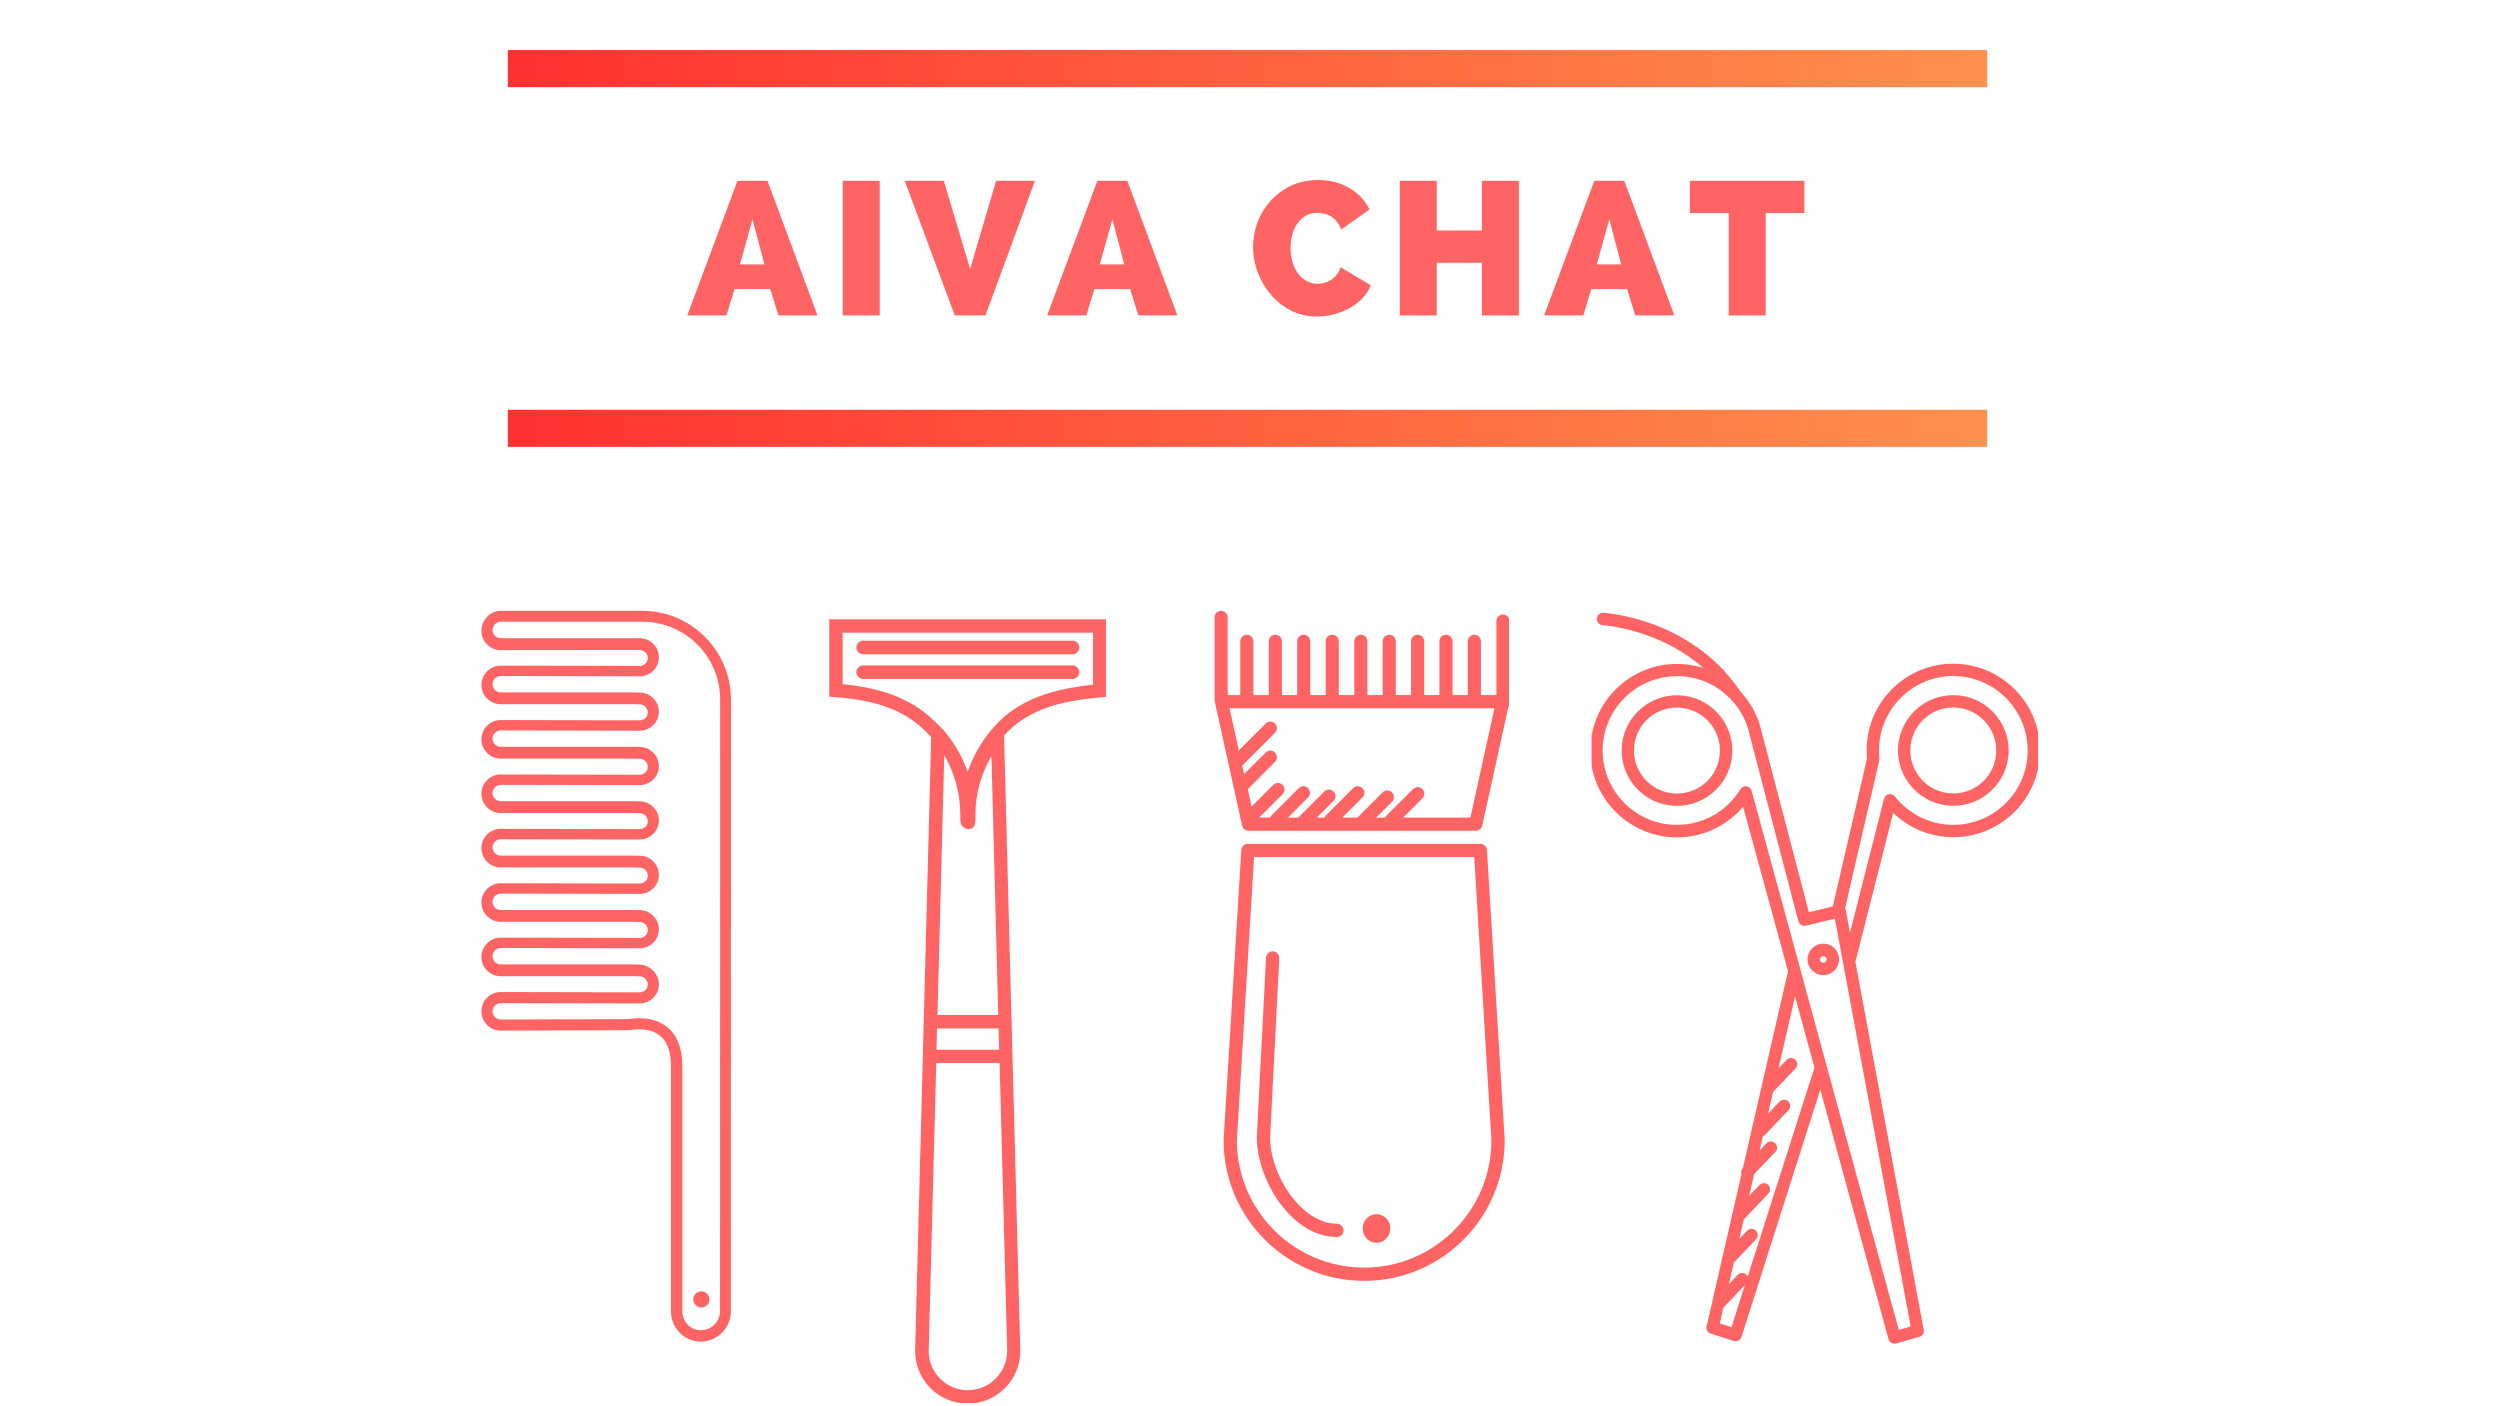
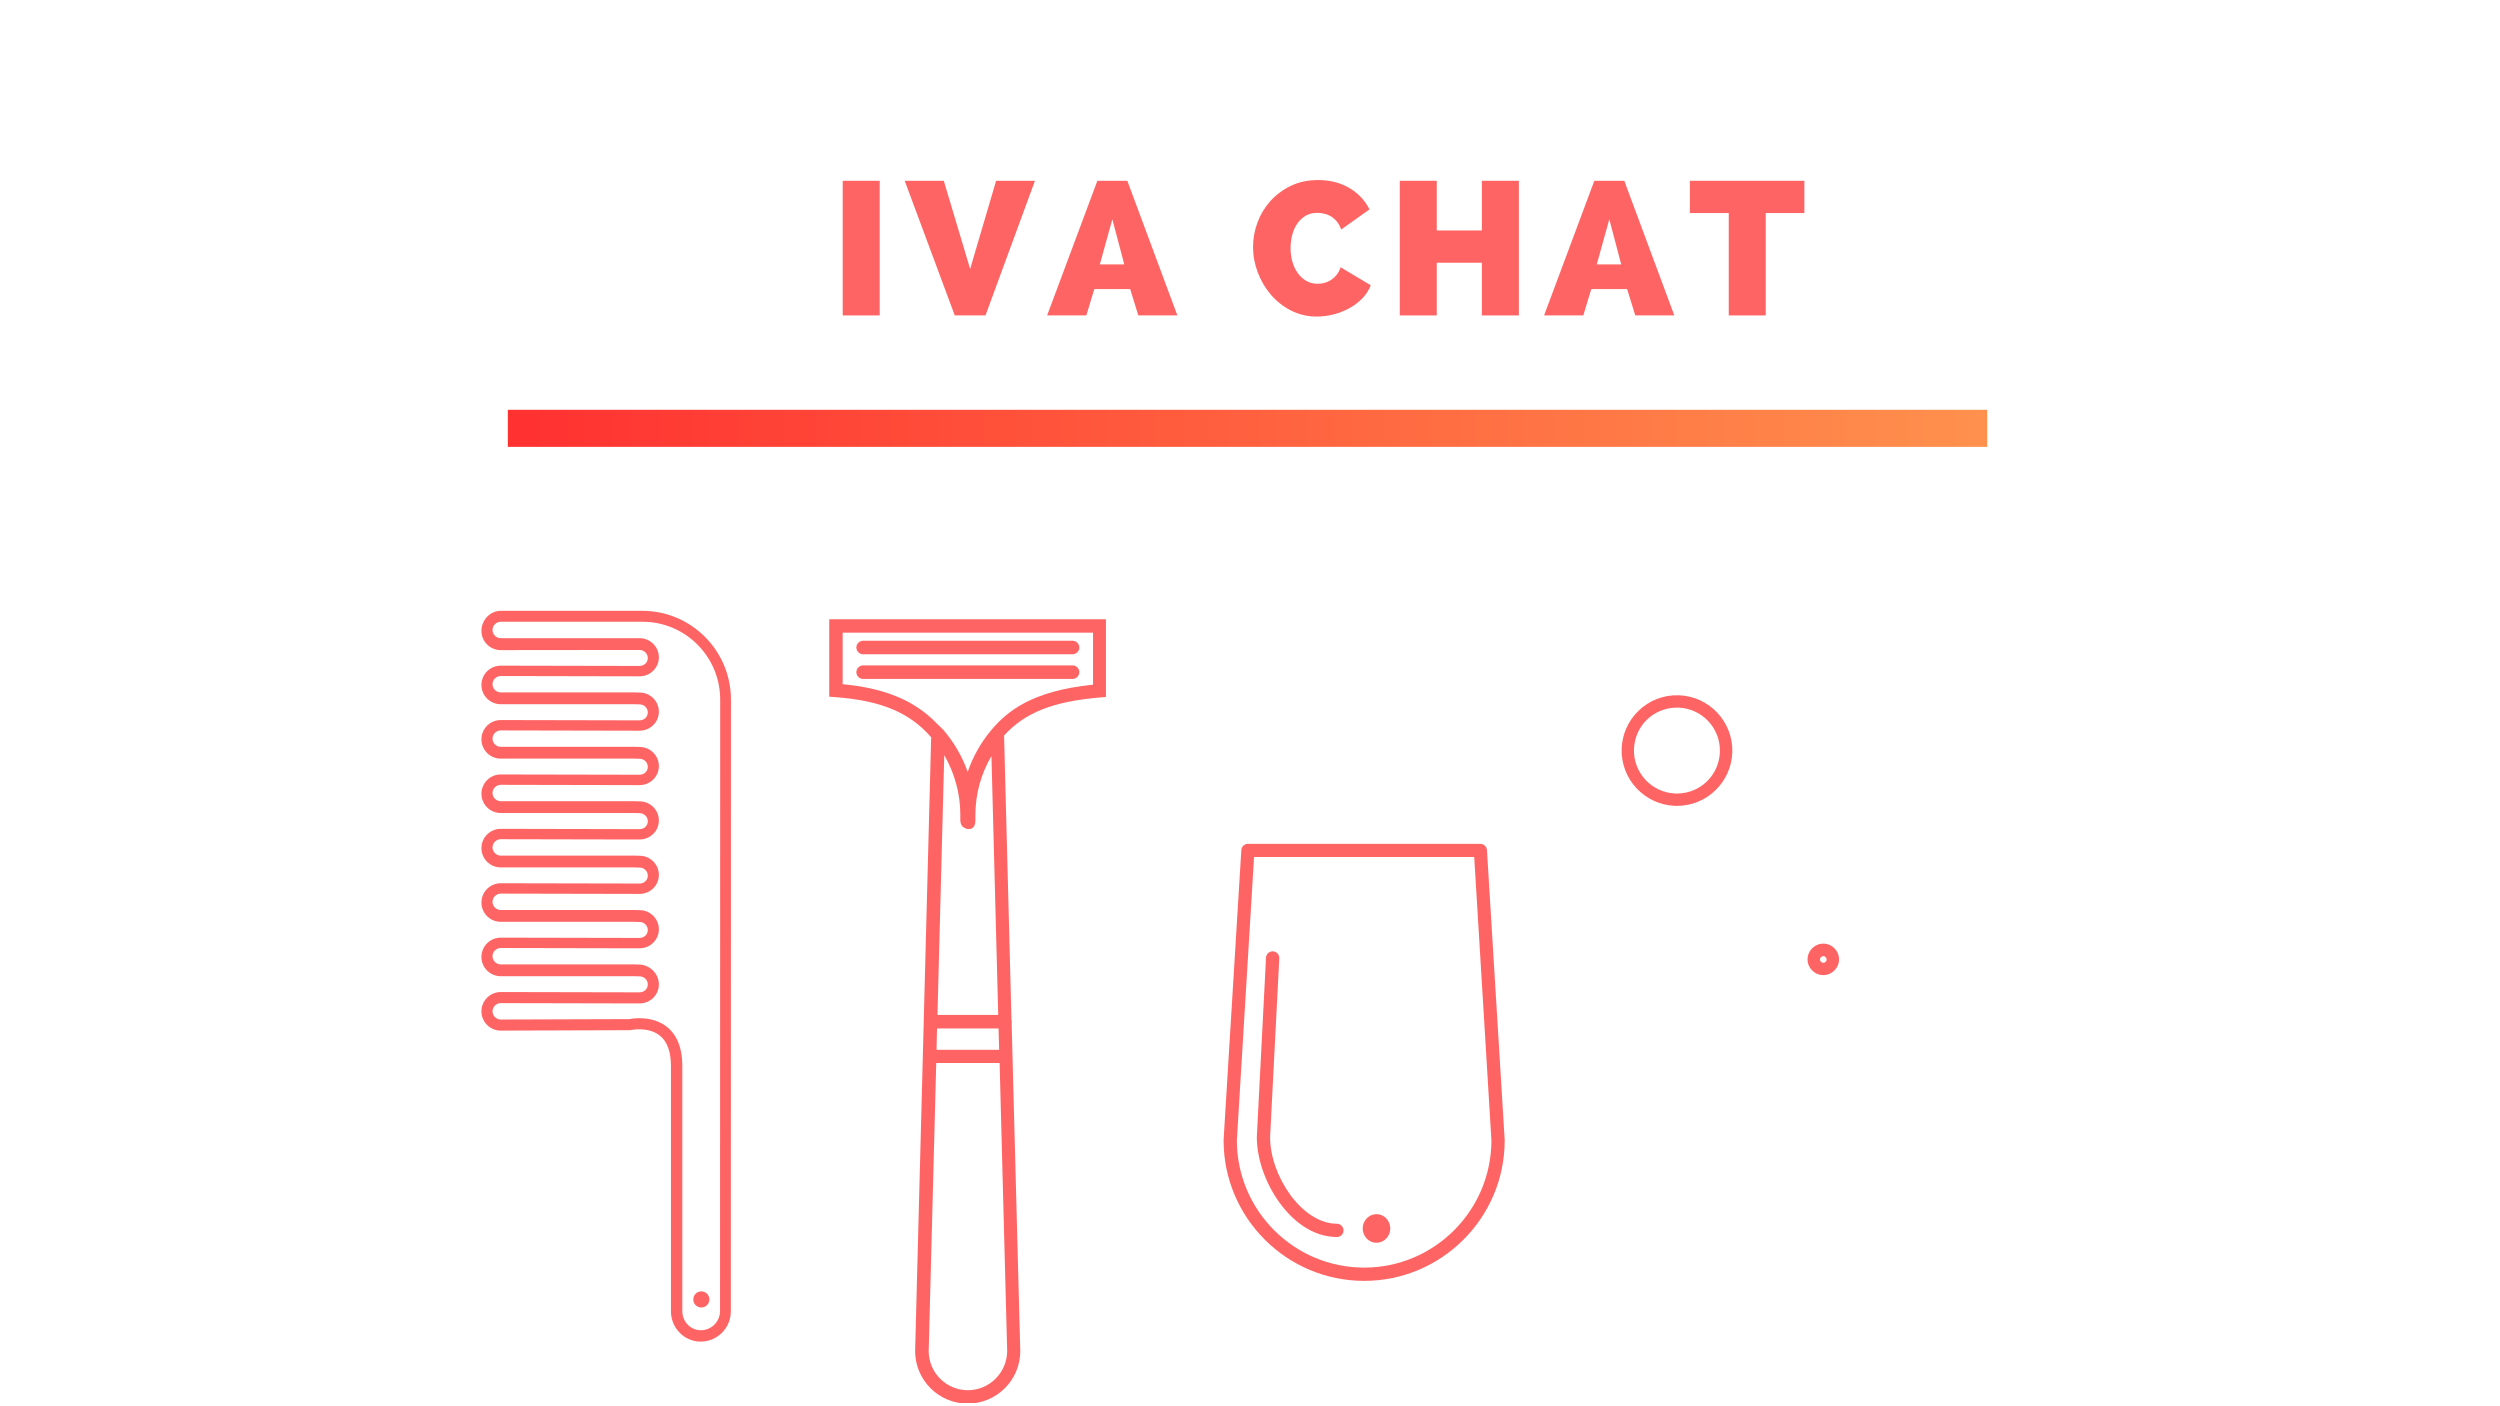
<svg xmlns="http://www.w3.org/2000/svg" width="1280" zoomAndPan="magnify" viewBox="0 0 960 540" height="720" preserveAspectRatio="xMidYMid meet" version="1.0">
  <defs>
    <g />
    <clipPath id="67de08d431">
      <path d="M 318.414 237.805 L 424.684 237.805 L 424.684 538.746 L 318.414 538.746 Z M 318.414 237.805 " clip-rule="nonzero" />
    </clipPath>
    <clipPath id="62ed1ca77c">
-       <path d="M 466.41 234.562 L 579.453 234.562 L 579.453 319 L 466.41 319 Z M 466.41 234.562 " clip-rule="nonzero" />
-     </clipPath>
+       </clipPath>
    <clipPath id="1b62b31367">
-       <path d="M 611.168 235.105 L 782.598 235.105 L 782.598 516.582 L 611.168 516.582 Z M 611.168 235.105 " clip-rule="nonzero" />
-     </clipPath>
+       </clipPath>
    <clipPath id="161f8a6ca4">
      <path d="M 184.871 234.156 L 280.691 234.156 L 280.691 515.461 L 184.871 515.461 Z M 184.871 234.156 " clip-rule="nonzero" />
    </clipPath>
    <clipPath id="313a0e4a8e">
      <path d="M 195.008 157.367 L 763.098 157.367 L 763.098 171.59 L 195.008 171.59 Z M 195.008 157.367 " clip-rule="nonzero" />
    </clipPath>
    <linearGradient x1="0" gradientTransform="matrix(0.749, 0, 0, 0.749, 195.006, 157.364)" y1="9.69" x2="758.865" gradientUnits="userSpaceOnUse" y2="9.69" id="8afd18d357">
      <stop stop-opacity="1" stop-color="rgb(100%, 19.199%, 19.199%)" offset="0" />
      <stop stop-opacity="1" stop-color="rgb(100%, 19.345%, 19.241%)" offset="0.008" />
      <stop stop-opacity="1" stop-color="rgb(100%, 19.64%, 19.328%)" offset="0.016" />
      <stop stop-opacity="1" stop-color="rgb(100%, 19.934%, 19.414%)" offset="0.023" />
      <stop stop-opacity="1" stop-color="rgb(100%, 20.23%, 19.499%)" offset="0.031" />
      <stop stop-opacity="1" stop-color="rgb(100%, 20.525%, 19.586%)" offset="0.039" />
      <stop stop-opacity="1" stop-color="rgb(100%, 20.819%, 19.672%)" offset="0.047" />
      <stop stop-opacity="1" stop-color="rgb(100%, 21.114%, 19.757%)" offset="0.055" />
      <stop stop-opacity="1" stop-color="rgb(100%, 21.408%, 19.844%)" offset="0.062" />
      <stop stop-opacity="1" stop-color="rgb(100%, 21.703%, 19.93%)" offset="0.07" />
      <stop stop-opacity="1" stop-color="rgb(100%, 21.997%, 20.015%)" offset="0.078" />
      <stop stop-opacity="1" stop-color="rgb(100%, 22.292%, 20.102%)" offset="0.086" />
      <stop stop-opacity="1" stop-color="rgb(100%, 22.586%, 20.187%)" offset="0.094" />
      <stop stop-opacity="1" stop-color="rgb(100%, 22.881%, 20.273%)" offset="0.102" />
      <stop stop-opacity="1" stop-color="rgb(100%, 23.175%, 20.36%)" offset="0.109" />
      <stop stop-opacity="1" stop-color="rgb(100%, 23.47%, 20.445%)" offset="0.117" />
      <stop stop-opacity="1" stop-color="rgb(100%, 23.764%, 20.531%)" offset="0.125" />
      <stop stop-opacity="1" stop-color="rgb(100%, 24.059%, 20.618%)" offset="0.133" />
      <stop stop-opacity="1" stop-color="rgb(100%, 24.353%, 20.703%)" offset="0.141" />
      <stop stop-opacity="1" stop-color="rgb(100%, 24.648%, 20.789%)" offset="0.148" />
      <stop stop-opacity="1" stop-color="rgb(100%, 24.942%, 20.874%)" offset="0.156" />
      <stop stop-opacity="1" stop-color="rgb(100%, 25.237%, 20.961%)" offset="0.164" />
      <stop stop-opacity="1" stop-color="rgb(100%, 25.531%, 21.046%)" offset="0.172" />
      <stop stop-opacity="1" stop-color="rgb(100%, 25.826%, 21.132%)" offset="0.18" />
      <stop stop-opacity="1" stop-color="rgb(100%, 26.12%, 21.219%)" offset="0.188" />
      <stop stop-opacity="1" stop-color="rgb(100%, 26.414%, 21.304%)" offset="0.195" />
      <stop stop-opacity="1" stop-color="rgb(100%, 26.709%, 21.39%)" offset="0.203" />
      <stop stop-opacity="1" stop-color="rgb(100%, 27.003%, 21.477%)" offset="0.211" />
      <stop stop-opacity="1" stop-color="rgb(100%, 27.298%, 21.562%)" offset="0.219" />
      <stop stop-opacity="1" stop-color="rgb(100%, 27.592%, 21.648%)" offset="0.227" />
      <stop stop-opacity="1" stop-color="rgb(100%, 27.887%, 21.735%)" offset="0.234" />
      <stop stop-opacity="1" stop-color="rgb(100%, 28.181%, 21.82%)" offset="0.242" />
      <stop stop-opacity="1" stop-color="rgb(100%, 28.476%, 21.906%)" offset="0.25" />
      <stop stop-opacity="1" stop-color="rgb(100%, 28.77%, 21.992%)" offset="0.258" />
      <stop stop-opacity="1" stop-color="rgb(100%, 29.065%, 22.078%)" offset="0.266" />
      <stop stop-opacity="1" stop-color="rgb(100%, 29.359%, 22.163%)" offset="0.273" />
      <stop stop-opacity="1" stop-color="rgb(100%, 29.654%, 22.25%)" offset="0.281" />
      <stop stop-opacity="1" stop-color="rgb(100%, 29.948%, 22.336%)" offset="0.289" />
      <stop stop-opacity="1" stop-color="rgb(100%, 30.243%, 22.421%)" offset="0.297" />
      <stop stop-opacity="1" stop-color="rgb(100%, 30.537%, 22.508%)" offset="0.305" />
      <stop stop-opacity="1" stop-color="rgb(100%, 30.832%, 22.594%)" offset="0.312" />
      <stop stop-opacity="1" stop-color="rgb(100%, 31.126%, 22.679%)" offset="0.32" />
      <stop stop-opacity="1" stop-color="rgb(100%, 31.421%, 22.766%)" offset="0.328" />
      <stop stop-opacity="1" stop-color="rgb(100%, 31.715%, 22.852%)" offset="0.336" />
      <stop stop-opacity="1" stop-color="rgb(100%, 32.01%, 22.937%)" offset="0.344" />
      <stop stop-opacity="1" stop-color="rgb(100%, 32.304%, 23.022%)" offset="0.352" />
      <stop stop-opacity="1" stop-color="rgb(100%, 32.6%, 23.109%)" offset="0.359" />
      <stop stop-opacity="1" stop-color="rgb(100%, 32.895%, 23.195%)" offset="0.367" />
      <stop stop-opacity="1" stop-color="rgb(100%, 33.189%, 23.28%)" offset="0.375" />
      <stop stop-opacity="1" stop-color="rgb(100%, 33.484%, 23.367%)" offset="0.383" />
      <stop stop-opacity="1" stop-color="rgb(100%, 33.778%, 23.453%)" offset="0.391" />
      <stop stop-opacity="1" stop-color="rgb(100%, 34.073%, 23.538%)" offset="0.398" />
      <stop stop-opacity="1" stop-color="rgb(100%, 34.367%, 23.625%)" offset="0.406" />
      <stop stop-opacity="1" stop-color="rgb(100%, 34.662%, 23.711%)" offset="0.414" />
      <stop stop-opacity="1" stop-color="rgb(100%, 34.956%, 23.796%)" offset="0.422" />
      <stop stop-opacity="1" stop-color="rgb(100%, 35.251%, 23.883%)" offset="0.43" />
      <stop stop-opacity="1" stop-color="rgb(100%, 35.545%, 23.969%)" offset="0.438" />
      <stop stop-opacity="1" stop-color="rgb(100%, 35.84%, 24.054%)" offset="0.445" />
      <stop stop-opacity="1" stop-color="rgb(100%, 36.134%, 24.141%)" offset="0.453" />
      <stop stop-opacity="1" stop-color="rgb(100%, 36.429%, 24.226%)" offset="0.461" />
      <stop stop-opacity="1" stop-color="rgb(100%, 36.723%, 24.312%)" offset="0.469" />
      <stop stop-opacity="1" stop-color="rgb(100%, 37.018%, 24.399%)" offset="0.477" />
      <stop stop-opacity="1" stop-color="rgb(100%, 37.312%, 24.484%)" offset="0.484" />
      <stop stop-opacity="1" stop-color="rgb(100%, 37.607%, 24.57%)" offset="0.492" />
      <stop stop-opacity="1" stop-color="rgb(100%, 37.901%, 24.657%)" offset="0.5" />
      <stop stop-opacity="1" stop-color="rgb(100%, 38.196%, 24.742%)" offset="0.508" />
      <stop stop-opacity="1" stop-color="rgb(100%, 38.49%, 24.828%)" offset="0.516" />
      <stop stop-opacity="1" stop-color="rgb(100%, 38.785%, 24.915%)" offset="0.523" />
      <stop stop-opacity="1" stop-color="rgb(100%, 39.079%, 25%)" offset="0.531" />
      <stop stop-opacity="1" stop-color="rgb(100%, 39.374%, 25.085%)" offset="0.539" />
      <stop stop-opacity="1" stop-color="rgb(100%, 39.668%, 25.171%)" offset="0.547" />
      <stop stop-opacity="1" stop-color="rgb(100%, 39.963%, 25.258%)" offset="0.555" />
      <stop stop-opacity="1" stop-color="rgb(100%, 40.257%, 25.343%)" offset="0.562" />
      <stop stop-opacity="1" stop-color="rgb(100%, 40.552%, 25.429%)" offset="0.57" />
      <stop stop-opacity="1" stop-color="rgb(100%, 40.846%, 25.516%)" offset="0.578" />
      <stop stop-opacity="1" stop-color="rgb(100%, 41.141%, 25.601%)" offset="0.586" />
      <stop stop-opacity="1" stop-color="rgb(100%, 41.435%, 25.687%)" offset="0.594" />
      <stop stop-opacity="1" stop-color="rgb(100%, 41.73%, 25.774%)" offset="0.602" />
      <stop stop-opacity="1" stop-color="rgb(100%, 42.024%, 25.859%)" offset="0.609" />
      <stop stop-opacity="1" stop-color="rgb(100%, 42.319%, 25.945%)" offset="0.617" />
      <stop stop-opacity="1" stop-color="rgb(100%, 42.613%, 26.031%)" offset="0.625" />
      <stop stop-opacity="1" stop-color="rgb(100%, 42.908%, 26.117%)" offset="0.633" />
      <stop stop-opacity="1" stop-color="rgb(100%, 43.202%, 26.202%)" offset="0.641" />
      <stop stop-opacity="1" stop-color="rgb(100%, 43.497%, 26.289%)" offset="0.648" />
      <stop stop-opacity="1" stop-color="rgb(100%, 43.791%, 26.375%)" offset="0.656" />
      <stop stop-opacity="1" stop-color="rgb(100%, 44.086%, 26.46%)" offset="0.664" />
      <stop stop-opacity="1" stop-color="rgb(100%, 44.38%, 26.547%)" offset="0.672" />
      <stop stop-opacity="1" stop-color="rgb(100%, 44.675%, 26.633%)" offset="0.68" />
      <stop stop-opacity="1" stop-color="rgb(100%, 44.971%, 26.718%)" offset="0.688" />
      <stop stop-opacity="1" stop-color="rgb(100%, 45.265%, 26.805%)" offset="0.695" />
      <stop stop-opacity="1" stop-color="rgb(100%, 45.56%, 26.891%)" offset="0.703" />
      <stop stop-opacity="1" stop-color="rgb(100%, 45.854%, 26.976%)" offset="0.711" />
      <stop stop-opacity="1" stop-color="rgb(100%, 46.149%, 27.063%)" offset="0.719" />
      <stop stop-opacity="1" stop-color="rgb(100%, 46.443%, 27.148%)" offset="0.727" />
      <stop stop-opacity="1" stop-color="rgb(100%, 46.738%, 27.234%)" offset="0.734" />
      <stop stop-opacity="1" stop-color="rgb(100%, 47.032%, 27.319%)" offset="0.742" />
      <stop stop-opacity="1" stop-color="rgb(100%, 47.327%, 27.406%)" offset="0.75" />
      <stop stop-opacity="1" stop-color="rgb(100%, 47.621%, 27.492%)" offset="0.758" />
      <stop stop-opacity="1" stop-color="rgb(100%, 47.916%, 27.577%)" offset="0.766" />
      <stop stop-opacity="1" stop-color="rgb(100%, 48.21%, 27.664%)" offset="0.773" />
      <stop stop-opacity="1" stop-color="rgb(100%, 48.505%, 27.75%)" offset="0.781" />
      <stop stop-opacity="1" stop-color="rgb(100%, 48.799%, 27.835%)" offset="0.789" />
      <stop stop-opacity="1" stop-color="rgb(100%, 49.094%, 27.922%)" offset="0.797" />
      <stop stop-opacity="1" stop-color="rgb(100%, 49.388%, 28.008%)" offset="0.805" />
      <stop stop-opacity="1" stop-color="rgb(100%, 49.683%, 28.093%)" offset="0.812" />
      <stop stop-opacity="1" stop-color="rgb(100%, 49.977%, 28.18%)" offset="0.82" />
      <stop stop-opacity="1" stop-color="rgb(100%, 50.272%, 28.265%)" offset="0.828" />
      <stop stop-opacity="1" stop-color="rgb(100%, 50.566%, 28.351%)" offset="0.836" />
      <stop stop-opacity="1" stop-color="rgb(100%, 50.861%, 28.438%)" offset="0.844" />
      <stop stop-opacity="1" stop-color="rgb(100%, 51.155%, 28.523%)" offset="0.852" />
      <stop stop-opacity="1" stop-color="rgb(100%, 51.45%, 28.609%)" offset="0.859" />
      <stop stop-opacity="1" stop-color="rgb(100%, 51.744%, 28.696%)" offset="0.867" />
      <stop stop-opacity="1" stop-color="rgb(100%, 52.039%, 28.781%)" offset="0.875" />
      <stop stop-opacity="1" stop-color="rgb(100%, 52.333%, 28.867%)" offset="0.883" />
      <stop stop-opacity="1" stop-color="rgb(100%, 52.628%, 28.954%)" offset="0.891" />
      <stop stop-opacity="1" stop-color="rgb(100%, 52.922%, 29.039%)" offset="0.898" />
      <stop stop-opacity="1" stop-color="rgb(100%, 53.217%, 29.124%)" offset="0.906" />
      <stop stop-opacity="1" stop-color="rgb(100%, 53.511%, 29.211%)" offset="0.914" />
      <stop stop-opacity="1" stop-color="rgb(100%, 53.806%, 29.297%)" offset="0.922" />
      <stop stop-opacity="1" stop-color="rgb(100%, 54.1%, 29.382%)" offset="0.93" />
      <stop stop-opacity="1" stop-color="rgb(100%, 54.395%, 29.468%)" offset="0.938" />
      <stop stop-opacity="1" stop-color="rgb(100%, 54.689%, 29.555%)" offset="0.945" />
      <stop stop-opacity="1" stop-color="rgb(100%, 54.984%, 29.64%)" offset="0.953" />
      <stop stop-opacity="1" stop-color="rgb(100%, 55.278%, 29.726%)" offset="0.961" />
      <stop stop-opacity="1" stop-color="rgb(100%, 55.573%, 29.813%)" offset="0.969" />
      <stop stop-opacity="1" stop-color="rgb(100%, 55.867%, 29.898%)" offset="0.977" />
      <stop stop-opacity="1" stop-color="rgb(100%, 56.161%, 29.984%)" offset="0.984" />
      <stop stop-opacity="1" stop-color="rgb(100%, 56.456%, 30.07%)" offset="0.992" />
      <stop stop-opacity="1" stop-color="rgb(100%, 56.75%, 30.156%)" offset="1" />
    </linearGradient>
    <clipPath id="1b3c6443e5">
      <path d="M 195.008 19.227 L 763.098 19.227 L 763.098 33.449 L 195.008 33.449 Z M 195.008 19.227 " clip-rule="nonzero" />
    </clipPath>
    <linearGradient x1="0" gradientTransform="matrix(0.749, 0, 0, 0.749, 195.006, 19.224)" y1="9.69" x2="758.865" gradientUnits="userSpaceOnUse" y2="9.69" id="4b8ef19427">
      <stop stop-opacity="1" stop-color="rgb(100%, 19.199%, 19.199%)" offset="0" />
      <stop stop-opacity="1" stop-color="rgb(100%, 19.345%, 19.241%)" offset="0.008" />
      <stop stop-opacity="1" stop-color="rgb(100%, 19.64%, 19.328%)" offset="0.016" />
      <stop stop-opacity="1" stop-color="rgb(100%, 19.934%, 19.414%)" offset="0.023" />
      <stop stop-opacity="1" stop-color="rgb(100%, 20.23%, 19.499%)" offset="0.031" />
      <stop stop-opacity="1" stop-color="rgb(100%, 20.525%, 19.586%)" offset="0.039" />
      <stop stop-opacity="1" stop-color="rgb(100%, 20.819%, 19.672%)" offset="0.047" />
      <stop stop-opacity="1" stop-color="rgb(100%, 21.114%, 19.757%)" offset="0.055" />
      <stop stop-opacity="1" stop-color="rgb(100%, 21.408%, 19.844%)" offset="0.062" />
      <stop stop-opacity="1" stop-color="rgb(100%, 21.703%, 19.93%)" offset="0.07" />
      <stop stop-opacity="1" stop-color="rgb(100%, 21.997%, 20.015%)" offset="0.078" />
      <stop stop-opacity="1" stop-color="rgb(100%, 22.292%, 20.102%)" offset="0.086" />
      <stop stop-opacity="1" stop-color="rgb(100%, 22.586%, 20.187%)" offset="0.094" />
      <stop stop-opacity="1" stop-color="rgb(100%, 22.881%, 20.273%)" offset="0.102" />
      <stop stop-opacity="1" stop-color="rgb(100%, 23.175%, 20.36%)" offset="0.109" />
      <stop stop-opacity="1" stop-color="rgb(100%, 23.47%, 20.445%)" offset="0.117" />
      <stop stop-opacity="1" stop-color="rgb(100%, 23.764%, 20.531%)" offset="0.125" />
      <stop stop-opacity="1" stop-color="rgb(100%, 24.059%, 20.618%)" offset="0.133" />
      <stop stop-opacity="1" stop-color="rgb(100%, 24.353%, 20.703%)" offset="0.141" />
      <stop stop-opacity="1" stop-color="rgb(100%, 24.648%, 20.789%)" offset="0.148" />
      <stop stop-opacity="1" stop-color="rgb(100%, 24.942%, 20.874%)" offset="0.156" />
      <stop stop-opacity="1" stop-color="rgb(100%, 25.237%, 20.961%)" offset="0.164" />
      <stop stop-opacity="1" stop-color="rgb(100%, 25.531%, 21.046%)" offset="0.172" />
      <stop stop-opacity="1" stop-color="rgb(100%, 25.826%, 21.132%)" offset="0.18" />
      <stop stop-opacity="1" stop-color="rgb(100%, 26.12%, 21.219%)" offset="0.188" />
      <stop stop-opacity="1" stop-color="rgb(100%, 26.414%, 21.304%)" offset="0.195" />
      <stop stop-opacity="1" stop-color="rgb(100%, 26.709%, 21.39%)" offset="0.203" />
      <stop stop-opacity="1" stop-color="rgb(100%, 27.003%, 21.477%)" offset="0.211" />
      <stop stop-opacity="1" stop-color="rgb(100%, 27.298%, 21.562%)" offset="0.219" />
      <stop stop-opacity="1" stop-color="rgb(100%, 27.592%, 21.648%)" offset="0.227" />
      <stop stop-opacity="1" stop-color="rgb(100%, 27.887%, 21.735%)" offset="0.234" />
      <stop stop-opacity="1" stop-color="rgb(100%, 28.181%, 21.82%)" offset="0.242" />
      <stop stop-opacity="1" stop-color="rgb(100%, 28.476%, 21.906%)" offset="0.25" />
      <stop stop-opacity="1" stop-color="rgb(100%, 28.77%, 21.992%)" offset="0.258" />
      <stop stop-opacity="1" stop-color="rgb(100%, 29.065%, 22.078%)" offset="0.266" />
      <stop stop-opacity="1" stop-color="rgb(100%, 29.359%, 22.163%)" offset="0.273" />
      <stop stop-opacity="1" stop-color="rgb(100%, 29.654%, 22.25%)" offset="0.281" />
      <stop stop-opacity="1" stop-color="rgb(100%, 29.948%, 22.336%)" offset="0.289" />
      <stop stop-opacity="1" stop-color="rgb(100%, 30.243%, 22.421%)" offset="0.297" />
      <stop stop-opacity="1" stop-color="rgb(100%, 30.537%, 22.508%)" offset="0.305" />
      <stop stop-opacity="1" stop-color="rgb(100%, 30.832%, 22.594%)" offset="0.312" />
      <stop stop-opacity="1" stop-color="rgb(100%, 31.126%, 22.679%)" offset="0.32" />
      <stop stop-opacity="1" stop-color="rgb(100%, 31.421%, 22.766%)" offset="0.328" />
      <stop stop-opacity="1" stop-color="rgb(100%, 31.715%, 22.852%)" offset="0.336" />
      <stop stop-opacity="1" stop-color="rgb(100%, 32.01%, 22.937%)" offset="0.344" />
      <stop stop-opacity="1" stop-color="rgb(100%, 32.304%, 23.022%)" offset="0.352" />
      <stop stop-opacity="1" stop-color="rgb(100%, 32.6%, 23.109%)" offset="0.359" />
      <stop stop-opacity="1" stop-color="rgb(100%, 32.895%, 23.195%)" offset="0.367" />
      <stop stop-opacity="1" stop-color="rgb(100%, 33.189%, 23.28%)" offset="0.375" />
      <stop stop-opacity="1" stop-color="rgb(100%, 33.484%, 23.367%)" offset="0.383" />
      <stop stop-opacity="1" stop-color="rgb(100%, 33.778%, 23.453%)" offset="0.391" />
      <stop stop-opacity="1" stop-color="rgb(100%, 34.073%, 23.538%)" offset="0.398" />
      <stop stop-opacity="1" stop-color="rgb(100%, 34.367%, 23.625%)" offset="0.406" />
      <stop stop-opacity="1" stop-color="rgb(100%, 34.662%, 23.711%)" offset="0.414" />
      <stop stop-opacity="1" stop-color="rgb(100%, 34.956%, 23.796%)" offset="0.422" />
      <stop stop-opacity="1" stop-color="rgb(100%, 35.251%, 23.883%)" offset="0.43" />
      <stop stop-opacity="1" stop-color="rgb(100%, 35.545%, 23.969%)" offset="0.438" />
      <stop stop-opacity="1" stop-color="rgb(100%, 35.84%, 24.054%)" offset="0.445" />
      <stop stop-opacity="1" stop-color="rgb(100%, 36.134%, 24.141%)" offset="0.453" />
      <stop stop-opacity="1" stop-color="rgb(100%, 36.429%, 24.226%)" offset="0.461" />
      <stop stop-opacity="1" stop-color="rgb(100%, 36.723%, 24.312%)" offset="0.469" />
      <stop stop-opacity="1" stop-color="rgb(100%, 37.018%, 24.399%)" offset="0.477" />
      <stop stop-opacity="1" stop-color="rgb(100%, 37.312%, 24.484%)" offset="0.484" />
      <stop stop-opacity="1" stop-color="rgb(100%, 37.607%, 24.57%)" offset="0.492" />
      <stop stop-opacity="1" stop-color="rgb(100%, 37.901%, 24.657%)" offset="0.5" />
      <stop stop-opacity="1" stop-color="rgb(100%, 38.196%, 24.742%)" offset="0.508" />
      <stop stop-opacity="1" stop-color="rgb(100%, 38.49%, 24.828%)" offset="0.516" />
      <stop stop-opacity="1" stop-color="rgb(100%, 38.785%, 24.915%)" offset="0.523" />
      <stop stop-opacity="1" stop-color="rgb(100%, 39.079%, 25%)" offset="0.531" />
      <stop stop-opacity="1" stop-color="rgb(100%, 39.374%, 25.085%)" offset="0.539" />
      <stop stop-opacity="1" stop-color="rgb(100%, 39.668%, 25.171%)" offset="0.547" />
      <stop stop-opacity="1" stop-color="rgb(100%, 39.963%, 25.258%)" offset="0.555" />
      <stop stop-opacity="1" stop-color="rgb(100%, 40.257%, 25.343%)" offset="0.562" />
      <stop stop-opacity="1" stop-color="rgb(100%, 40.552%, 25.429%)" offset="0.57" />
      <stop stop-opacity="1" stop-color="rgb(100%, 40.846%, 25.516%)" offset="0.578" />
      <stop stop-opacity="1" stop-color="rgb(100%, 41.141%, 25.601%)" offset="0.586" />
      <stop stop-opacity="1" stop-color="rgb(100%, 41.435%, 25.687%)" offset="0.594" />
      <stop stop-opacity="1" stop-color="rgb(100%, 41.73%, 25.774%)" offset="0.602" />
      <stop stop-opacity="1" stop-color="rgb(100%, 42.024%, 25.859%)" offset="0.609" />
      <stop stop-opacity="1" stop-color="rgb(100%, 42.319%, 25.945%)" offset="0.617" />
      <stop stop-opacity="1" stop-color="rgb(100%, 42.613%, 26.031%)" offset="0.625" />
      <stop stop-opacity="1" stop-color="rgb(100%, 42.908%, 26.117%)" offset="0.633" />
      <stop stop-opacity="1" stop-color="rgb(100%, 43.202%, 26.202%)" offset="0.641" />
      <stop stop-opacity="1" stop-color="rgb(100%, 43.497%, 26.289%)" offset="0.648" />
      <stop stop-opacity="1" stop-color="rgb(100%, 43.791%, 26.375%)" offset="0.656" />
      <stop stop-opacity="1" stop-color="rgb(100%, 44.086%, 26.46%)" offset="0.664" />
      <stop stop-opacity="1" stop-color="rgb(100%, 44.38%, 26.547%)" offset="0.672" />
      <stop stop-opacity="1" stop-color="rgb(100%, 44.675%, 26.633%)" offset="0.68" />
      <stop stop-opacity="1" stop-color="rgb(100%, 44.971%, 26.718%)" offset="0.688" />
      <stop stop-opacity="1" stop-color="rgb(100%, 45.265%, 26.805%)" offset="0.695" />
      <stop stop-opacity="1" stop-color="rgb(100%, 45.56%, 26.891%)" offset="0.703" />
      <stop stop-opacity="1" stop-color="rgb(100%, 45.854%, 26.976%)" offset="0.711" />
      <stop stop-opacity="1" stop-color="rgb(100%, 46.149%, 27.063%)" offset="0.719" />
      <stop stop-opacity="1" stop-color="rgb(100%, 46.443%, 27.148%)" offset="0.727" />
      <stop stop-opacity="1" stop-color="rgb(100%, 46.738%, 27.234%)" offset="0.734" />
      <stop stop-opacity="1" stop-color="rgb(100%, 47.032%, 27.319%)" offset="0.742" />
      <stop stop-opacity="1" stop-color="rgb(100%, 47.327%, 27.406%)" offset="0.75" />
      <stop stop-opacity="1" stop-color="rgb(100%, 47.621%, 27.492%)" offset="0.758" />
      <stop stop-opacity="1" stop-color="rgb(100%, 47.916%, 27.577%)" offset="0.766" />
      <stop stop-opacity="1" stop-color="rgb(100%, 48.21%, 27.664%)" offset="0.773" />
      <stop stop-opacity="1" stop-color="rgb(100%, 48.505%, 27.75%)" offset="0.781" />
      <stop stop-opacity="1" stop-color="rgb(100%, 48.799%, 27.835%)" offset="0.789" />
      <stop stop-opacity="1" stop-color="rgb(100%, 49.094%, 27.922%)" offset="0.797" />
      <stop stop-opacity="1" stop-color="rgb(100%, 49.388%, 28.008%)" offset="0.805" />
      <stop stop-opacity="1" stop-color="rgb(100%, 49.683%, 28.093%)" offset="0.812" />
      <stop stop-opacity="1" stop-color="rgb(100%, 49.977%, 28.18%)" offset="0.82" />
      <stop stop-opacity="1" stop-color="rgb(100%, 50.272%, 28.265%)" offset="0.828" />
      <stop stop-opacity="1" stop-color="rgb(100%, 50.566%, 28.351%)" offset="0.836" />
      <stop stop-opacity="1" stop-color="rgb(100%, 50.861%, 28.438%)" offset="0.844" />
      <stop stop-opacity="1" stop-color="rgb(100%, 51.155%, 28.523%)" offset="0.852" />
      <stop stop-opacity="1" stop-color="rgb(100%, 51.45%, 28.609%)" offset="0.859" />
      <stop stop-opacity="1" stop-color="rgb(100%, 51.744%, 28.696%)" offset="0.867" />
      <stop stop-opacity="1" stop-color="rgb(100%, 52.039%, 28.781%)" offset="0.875" />
      <stop stop-opacity="1" stop-color="rgb(100%, 52.333%, 28.867%)" offset="0.883" />
      <stop stop-opacity="1" stop-color="rgb(100%, 52.628%, 28.954%)" offset="0.891" />
      <stop stop-opacity="1" stop-color="rgb(100%, 52.922%, 29.039%)" offset="0.898" />
      <stop stop-opacity="1" stop-color="rgb(100%, 53.217%, 29.124%)" offset="0.906" />
      <stop stop-opacity="1" stop-color="rgb(100%, 53.511%, 29.211%)" offset="0.914" />
      <stop stop-opacity="1" stop-color="rgb(100%, 53.806%, 29.297%)" offset="0.922" />
      <stop stop-opacity="1" stop-color="rgb(100%, 54.1%, 29.382%)" offset="0.93" />
      <stop stop-opacity="1" stop-color="rgb(100%, 54.395%, 29.468%)" offset="0.938" />
      <stop stop-opacity="1" stop-color="rgb(100%, 54.689%, 29.555%)" offset="0.945" />
      <stop stop-opacity="1" stop-color="rgb(100%, 54.984%, 29.64%)" offset="0.953" />
      <stop stop-opacity="1" stop-color="rgb(100%, 55.278%, 29.726%)" offset="0.961" />
      <stop stop-opacity="1" stop-color="rgb(100%, 55.573%, 29.813%)" offset="0.969" />
      <stop stop-opacity="1" stop-color="rgb(100%, 55.867%, 29.898%)" offset="0.977" />
      <stop stop-opacity="1" stop-color="rgb(100%, 56.161%, 29.984%)" offset="0.984" />
      <stop stop-opacity="1" stop-color="rgb(100%, 56.456%, 30.07%)" offset="0.992" />
      <stop stop-opacity="1" stop-color="rgb(100%, 56.75%, 30.156%)" offset="1" />
    </linearGradient>
  </defs>
  <g clip-path="url(#67de08d431)">
    <path fill="#ff6464" d="M 318.426 237.805 L 318.426 267.527 L 320.797 267.703 C 338.262 269.008 349.273 273.566 357.562 283.098 L 351.406 518.746 L 351.406 518.805 C 351.406 529.934 360.465 538.992 371.594 538.992 C 382.727 538.992 391.785 529.934 391.785 518.805 L 388.469 392.871 C 388.527 392.691 388.527 392.516 388.527 392.336 C 388.527 392.098 388.469 391.922 388.41 391.684 L 385.566 282.449 C 393.562 273.625 404.395 269.363 422.395 267.824 L 424.762 267.645 L 424.762 237.805 Z M 368.754 312.645 C 368.754 313.59 368.754 314.301 368.754 314.832 C 368.812 316.727 369.523 317.559 370.352 317.852 C 370.883 318.27 371.535 318.387 371.949 318.387 C 372.898 318.387 374.496 317.973 374.555 315.188 C 374.555 314.715 374.555 314.004 374.555 313 C 374.555 304.887 376.688 297.191 380.715 290.32 L 383.316 389.73 L 359.992 389.73 L 362.594 289.965 C 366.562 296.895 368.754 304.711 368.754 312.645 Z M 359.812 394.941 L 383.438 394.941 L 383.672 403.113 L 359.637 403.113 Z M 371.652 533.844 C 363.363 533.844 356.617 527.094 356.617 518.805 L 359.516 408.203 L 383.852 408.203 L 386.754 518.805 C 386.691 527.094 379.941 533.844 371.652 533.844 Z M 419.73 262.91 C 396.105 265.336 386.691 273.152 380.535 280.492 C 376.57 285.23 373.551 290.676 371.594 296.422 C 369.523 290.5 366.324 284.992 362.121 280.137 L 357.742 275.875 C 349.453 268.297 338.617 264.152 323.578 262.73 L 323.578 242.957 L 419.73 242.957 Z M 419.73 262.91 " fill-opacity="1" fill-rule="nonzero" />
  </g>
  <path fill="#ff6464" d="M 331.453 251.246 L 411.855 251.246 C 413.277 251.246 414.461 250.062 414.461 248.641 C 414.461 247.219 413.277 246.035 411.855 246.035 L 331.453 246.035 C 330.031 246.035 328.848 247.219 328.848 248.641 C 328.848 250.062 330.031 251.246 331.453 251.246 Z M 331.453 251.246 " fill-opacity="1" fill-rule="nonzero" />
  <path fill="#ff6464" d="M 331.453 260.719 L 411.855 260.719 C 413.277 260.719 414.461 259.535 414.461 258.113 C 414.461 256.691 413.277 255.508 411.855 255.508 L 331.453 255.508 C 330.031 255.508 328.848 256.691 328.848 258.113 C 328.848 259.535 330.031 260.719 331.453 260.719 Z M 331.453 260.719 " fill-opacity="1" fill-rule="nonzero" />
  <path fill="#ff6464" d="M 570.992 326.414 C 570.891 325.102 569.781 324.043 568.469 324.043 L 479.191 324.043 C 477.828 324.043 476.77 325.102 476.668 326.414 L 469.859 437.734 C 469.859 437.785 469.859 437.836 469.859 437.887 C 469.859 467.645 494.07 491.855 523.828 491.855 C 553.59 491.855 577.801 467.645 577.801 437.887 C 577.801 437.836 577.801 437.785 577.801 437.734 Z M 523.828 486.762 C 496.895 486.762 475.004 464.871 474.953 437.938 L 481.562 329.09 L 566.098 329.09 L 572.707 437.938 C 572.656 464.871 550.766 486.762 523.828 486.762 Z M 523.828 486.762 " fill-opacity="1" fill-rule="nonzero" />
  <path fill="#ff6464" d="M 513.391 469.914 C 499.82 469.914 487.715 451.355 487.715 436.727 L 491.246 367.977 C 491.297 366.566 490.238 365.406 488.824 365.305 C 487.414 365.254 486.254 366.312 486.152 367.727 L 482.621 436.523 C 482.621 436.574 482.621 436.625 482.621 436.676 C 482.621 444.949 485.898 454.328 491.398 461.895 C 497.551 470.371 505.367 475.012 513.391 475.012 C 514.801 475.012 515.91 473.902 515.91 472.488 C 515.91 471.074 514.75 469.914 513.391 469.914 Z M 513.391 469.914 " fill-opacity="1" fill-rule="nonzero" />
  <g clip-path="url(#62ed1ca77c)">
    <path fill="#ff6464" d="M 579.668 238.5 C 579.668 237.086 578.559 235.977 577.145 235.977 C 575.73 235.977 574.621 237.086 574.621 238.5 L 574.621 266.895 L 568.672 266.895 L 568.672 246.266 C 568.672 244.855 567.562 243.746 566.148 243.746 C 564.738 243.746 563.625 244.855 563.625 246.266 L 563.625 266.895 L 557.777 266.895 L 557.777 246.266 C 557.777 244.855 556.668 243.746 555.254 243.746 C 553.84 243.746 552.73 244.855 552.73 246.266 L 552.73 266.895 L 546.883 266.895 L 546.883 246.266 C 546.883 244.855 545.77 243.746 544.359 243.746 C 542.945 243.746 541.836 244.855 541.836 246.266 L 541.836 266.895 L 535.984 266.895 L 535.984 246.266 C 535.984 244.855 534.875 243.746 533.465 243.746 C 532.051 243.746 530.941 244.855 530.941 246.266 L 530.941 266.895 L 525.09 266.895 L 525.09 246.266 C 525.09 244.855 523.98 243.746 522.57 243.746 C 521.156 243.746 520.047 244.855 520.047 246.266 L 520.047 266.895 L 514.094 266.895 L 514.094 246.266 C 514.094 244.855 512.984 243.746 511.574 243.746 C 510.16 243.746 509.051 244.855 509.051 246.266 L 509.051 266.895 L 503.148 266.895 L 503.148 246.266 C 503.148 244.855 502.039 243.746 500.629 243.746 C 499.215 243.746 498.105 244.855 498.105 246.266 L 498.105 266.895 L 492.254 266.895 L 492.254 246.266 C 492.254 244.855 491.145 243.746 489.734 243.746 C 488.32 243.746 487.211 244.855 487.211 246.266 L 487.211 266.895 L 481.309 266.895 L 481.309 246.266 C 481.309 244.855 480.199 243.746 478.789 243.746 C 477.375 243.746 476.266 244.855 476.266 246.266 L 476.266 266.895 L 471.422 266.895 L 471.422 237.086 C 471.422 235.676 470.312 234.562 468.902 234.562 C 467.488 234.562 466.379 235.676 466.379 237.086 L 466.379 268.609 C 466.379 268.863 466.43 269.164 466.531 269.367 C 466.531 269.57 466.531 269.719 466.582 269.922 L 476.973 317.031 C 477.223 318.191 478.234 319 479.441 319 L 566.703 319 C 567.914 319 568.922 318.191 569.176 317.031 L 579.211 271.484 C 579.516 271.082 579.719 270.578 579.719 269.973 L 579.719 238.5 Z M 564.637 313.957 L 538.809 313.957 L 546.176 306.594 C 547.184 305.582 547.184 304.02 546.176 303.012 C 545.164 302.004 543.602 302.004 542.594 303.012 L 532.254 313.352 C 532.051 313.551 531.949 313.754 531.801 313.957 L 528.422 313.957 L 534.523 307.852 C 535.531 306.844 535.531 305.281 534.523 304.273 C 533.516 303.262 531.949 303.262 530.941 304.273 L 521.258 313.957 L 515.457 313.957 L 523.176 306.238 C 524.184 305.23 524.184 303.668 523.176 302.656 C 522.164 301.648 520.602 301.648 519.594 302.656 L 509.254 312.996 C 509 313.25 508.801 313.602 508.648 313.957 L 505.672 313.957 L 512.078 307.551 C 513.086 306.543 513.086 304.977 512.078 303.969 C 511.07 302.961 509.504 302.961 508.496 303.969 L 498.508 313.957 L 494.574 313.957 L 502.293 306.238 C 503.301 305.23 503.301 303.668 502.293 302.656 C 501.285 301.648 499.719 301.648 498.711 302.656 L 488.371 312.996 C 488.117 313.25 487.918 313.602 487.766 313.957 L 483.527 313.957 L 492.508 304.977 C 493.516 303.969 493.516 302.406 492.508 301.398 C 491.5 300.387 489.934 300.387 488.926 301.398 L 480.602 309.719 L 479.141 303.012 C 479.191 302.961 479.293 302.91 479.344 302.859 L 489.582 292.57 C 490.59 291.562 490.59 289.996 489.582 288.988 C 488.574 287.98 487.008 287.98 486 288.988 L 477.727 297.262 L 477.023 293.98 L 489.582 281.422 C 490.59 280.414 490.59 278.852 489.582 277.84 C 488.574 276.832 487.008 276.832 486 277.84 L 475.711 288.133 L 472.129 271.992 L 573.867 271.992 Z M 564.637 313.957 " fill-opacity="1" fill-rule="nonzero" />
  </g>
  <path fill="#ff6464" d="M 533.867 471.73 C 533.867 472.094 533.832 472.449 533.766 472.805 C 533.699 473.156 533.598 473.5 533.465 473.836 C 533.332 474.168 533.168 474.484 532.977 474.785 C 532.781 475.086 532.562 475.363 532.316 475.617 C 532.07 475.875 531.805 476.102 531.512 476.305 C 531.223 476.504 530.918 476.672 530.598 476.812 C 530.277 476.949 529.945 477.055 529.605 477.125 C 529.262 477.195 528.918 477.23 528.57 477.23 C 528.223 477.23 527.879 477.195 527.539 477.125 C 527.195 477.055 526.867 476.949 526.543 476.812 C 526.223 476.672 525.918 476.504 525.629 476.305 C 525.34 476.102 525.07 475.875 524.828 475.621 C 524.582 475.363 524.359 475.086 524.168 474.785 C 523.973 474.484 523.812 474.168 523.68 473.836 C 523.547 473.5 523.445 473.156 523.375 472.805 C 523.309 472.449 523.273 472.094 523.273 471.73 C 523.273 471.371 523.309 471.012 523.375 470.66 C 523.445 470.305 523.547 469.961 523.68 469.629 C 523.812 469.293 523.973 468.977 524.168 468.676 C 524.359 468.375 524.582 468.098 524.828 467.844 C 525.07 467.59 525.34 467.359 525.629 467.16 C 525.918 466.961 526.223 466.789 526.543 466.652 C 526.867 466.516 527.195 466.41 527.539 466.34 C 527.879 466.27 528.223 466.234 528.57 466.234 C 528.918 466.234 529.262 466.27 529.605 466.34 C 529.945 466.41 530.277 466.516 530.598 466.652 C 530.918 466.789 531.223 466.961 531.512 467.16 C 531.805 467.359 532.07 467.59 532.316 467.844 C 532.562 468.098 532.781 468.375 532.977 468.676 C 533.168 468.977 533.332 469.293 533.465 469.629 C 533.598 469.961 533.699 470.305 533.766 470.66 C 533.832 471.012 533.867 471.371 533.867 471.73 Z M 533.867 471.73 " fill-opacity="1" fill-rule="nonzero" />
  <g clip-path="url(#1b62b31367)">
    <path fill="#ff6464" d="M 751.172 254.895 C 750.801 254.895 750.43 254.859 750.062 254.859 C 741.395 254.859 733.199 258.188 726.949 264.199 C 720.703 270.246 717.074 278.375 716.805 287.074 C 716.773 288.484 716.805 289.863 716.941 291.238 L 703.805 348.078 L 694.602 350.293 L 676.461 280.996 C 675.184 275.219 672.398 269.875 668.23 265.441 C 668.199 265.406 668.164 265.375 668.133 265.34 C 668.098 265.238 668.031 265.141 667.965 265.039 C 658.152 250.594 644.48 243.27 634.707 239.676 C 624.191 235.812 616.031 235.344 615.695 235.309 C 614.383 235.242 613.273 236.25 613.207 237.559 C 613.141 238.871 614.148 239.98 615.457 240.078 C 615.527 240.078 623.387 240.582 633.297 244.246 C 639.344 246.496 647 250.258 654.125 256.508 C 651.234 255.598 648.176 255.062 645.055 254.961 C 644.684 254.961 644.312 254.961 643.945 254.961 C 635.277 254.961 627.082 258.285 620.832 264.301 C 614.586 270.348 610.992 278.477 610.688 287.176 C 610.086 305.516 624.527 320.934 642.871 321.539 C 643.238 321.539 643.609 321.539 643.977 321.539 C 652.645 321.539 660.84 318.215 667.09 312.203 C 667.895 311.43 668.637 310.621 669.34 309.781 L 686.605 372.938 L 669.273 448.551 L 669.238 448.586 C 668.602 449.258 668.434 450.164 668.703 450.969 L 661.445 482.648 C 661.246 483.016 661.145 483.453 661.176 483.855 L 655.332 509.32 C 655.062 510.527 655.734 511.738 656.91 512.105 L 665.746 514.93 C 665.98 514.996 666.215 515.027 666.484 515.027 C 666.855 515.027 667.223 514.93 667.559 514.762 C 668.133 514.457 668.535 513.988 668.734 513.383 L 699 418.387 L 725.203 514.258 C 725.371 514.859 725.773 515.398 726.312 515.699 C 726.68 515.902 727.086 516.004 727.488 516.004 C 727.688 516.004 727.926 515.969 728.125 515.902 L 737.027 513.352 C 738.203 513.016 738.941 511.84 738.707 510.629 L 712.473 369.34 L 726.984 312.133 C 732.727 317.676 740.422 321.172 748.988 321.438 C 749.355 321.438 749.727 321.473 750.094 321.473 C 758.762 321.473 766.957 318.148 773.207 312.133 C 779.453 306.086 783.047 297.957 783.352 289.293 C 783.957 270.918 769.512 255.5 751.172 254.895 Z M 664.906 509.656 L 660.406 508.211 L 661.781 502.129 L 670.012 493.496 Z M 671.152 490.137 C 671.02 489.902 670.887 489.668 670.648 489.465 C 669.711 488.559 668.199 488.594 667.293 489.531 L 663.898 493.094 L 665.812 484.797 L 674.312 475.895 C 675.219 474.953 675.184 473.441 674.246 472.535 C 673.305 471.629 671.793 471.66 670.887 472.602 L 667.895 475.727 L 669.641 468.168 C 669.777 468.066 669.91 467.969 670.012 467.832 L 679.047 458.359 C 679.957 457.418 679.922 455.906 678.98 455 C 678.039 454.094 676.527 454.129 675.621 455.066 L 671.691 459.199 L 673.605 450.836 L 681.734 442.336 C 682.645 441.395 682.609 439.883 681.668 438.977 C 680.727 438.07 679.215 438.105 678.309 439.043 L 675.688 441.801 L 676.934 436.324 C 677.234 436.188 677.504 436.02 677.738 435.785 L 686.773 426.312 C 687.68 425.371 687.648 423.859 686.707 422.953 C 685.766 422.047 684.254 422.082 683.348 423.02 L 678.949 427.656 L 680.863 419.293 L 689.461 410.289 C 690.367 409.348 690.336 407.836 689.395 406.93 C 688.453 406.023 686.941 406.059 686.035 406.996 L 682.945 410.223 L 689.293 382.609 L 696.75 409.953 Z M 729.133 510.695 L 701.453 409.383 C 701.453 409.383 701.453 409.383 701.453 409.348 L 691.344 372.266 C 691.344 372.23 691.344 372.23 691.344 372.195 L 672.902 304.676 L 672.633 303.703 C 672.297 302.426 670.984 301.688 669.711 302.023 C 669.141 302.191 668.668 302.527 668.367 302.996 C 668.332 303.066 668.301 303.098 668.266 303.164 C 668.266 303.164 668.23 303.199 668.23 303.199 C 666.988 305.18 665.512 307.027 663.797 308.707 C 658.457 313.883 651.402 316.738 643.977 316.738 C 643.676 316.738 643.34 316.738 643.039 316.738 C 627.316 316.234 614.922 303.031 615.426 287.277 C 615.66 279.82 618.75 272.867 624.125 267.691 C 629.465 262.52 636.52 259.664 643.945 259.664 C 644.246 259.664 644.582 259.664 644.887 259.664 C 652.512 259.898 659.566 263.125 664.773 268.668 C 668.301 272.395 670.684 276.93 671.793 281.801 C 671.793 281.867 671.824 281.969 671.824 282.035 L 671.859 282.172 L 675.891 297.59 L 690.57 353.754 C 690.906 354.996 692.184 355.77 693.426 355.469 L 704.578 352.781 L 733.703 509.387 Z M 778.613 289.125 C 778.379 296.582 775.289 303.535 769.914 308.707 C 767.227 311.293 764.137 313.309 760.777 314.652 C 757.418 315.996 753.789 316.738 750.094 316.738 C 749.793 316.738 749.457 316.738 749.156 316.738 C 740.422 316.469 732.695 312.234 727.656 305.852 C 727.352 305.449 726.883 305.148 726.344 305.012 C 725.07 304.676 723.793 305.449 723.457 306.727 L 723.188 307.801 L 710.391 358.188 L 708.777 349.453 C 708.742 349.219 708.645 348.949 708.508 348.75 L 719.492 301.285 L 721.609 292.078 C 721.676 291.711 721.711 291.406 721.676 291.105 C 721.543 289.828 721.508 288.52 721.543 287.211 C 721.777 279.75 724.867 272.797 730.242 267.625 C 735.582 262.453 742.637 259.598 750.062 259.598 C 750.363 259.598 750.699 259.598 751.004 259.598 C 766.723 260.168 779.117 273.371 778.613 289.125 Z M 778.613 289.125 " fill-opacity="1" fill-rule="nonzero" />
  </g>
-   <path fill="#ff6464" d="M 750.766 266.953 C 744.988 266.75 739.445 268.902 735.316 272.898 C 731.316 276.762 729.031 281.934 728.832 287.477 C 728.461 299.203 737.668 309.012 749.391 309.414 C 749.625 309.414 749.859 309.414 750.094 309.414 C 755.637 309.414 760.879 307.297 764.844 303.434 C 768.84 299.57 771.125 294.398 771.324 288.855 C 771.695 277.164 762.492 267.324 750.766 266.953 Z M 766.555 288.723 C 766.254 297.691 759.031 304.676 750.062 304.676 C 749.895 304.676 749.691 304.676 749.523 304.676 C 740.422 304.375 733.266 296.75 733.566 287.645 C 733.871 278.711 741.094 271.691 750.027 271.691 C 750.195 271.691 750.398 271.691 750.566 271.691 C 759.703 271.992 766.859 279.617 766.555 288.723 Z M 766.555 288.723 " fill-opacity="1" fill-rule="nonzero" />
  <path fill="#ff6464" d="M 644.648 266.988 C 638.84 266.785 633.328 268.934 629.199 272.934 C 625.199 276.797 622.918 281.969 622.715 287.512 C 622.344 299.234 631.551 309.043 643.273 309.445 C 643.508 309.445 643.742 309.445 643.977 309.445 C 649.52 309.445 654.762 307.332 658.727 303.469 C 662.723 299.605 665.008 294.43 665.207 288.891 C 665.578 277.199 656.34 267.355 644.648 266.988 Z M 660.438 288.754 C 660.137 297.691 652.914 304.711 643.945 304.711 C 643.777 304.711 643.574 304.711 643.406 304.711 C 634.305 304.406 627.148 296.781 627.449 287.68 C 627.754 278.711 634.977 271.723 643.945 271.723 C 644.113 271.723 644.312 271.723 644.48 271.723 C 653.586 272.027 660.742 279.652 660.438 288.754 Z M 660.438 288.754 " fill-opacity="1" fill-rule="nonzero" />
  <path fill="#ff6464" d="M 700.145 362.355 C 696.82 362.355 694.098 365.074 694.098 368.402 C 694.098 371.727 696.82 374.445 700.145 374.445 C 703.469 374.445 706.191 371.727 706.191 368.402 C 706.191 365.074 703.469 362.355 700.145 362.355 Z M 700.145 369.711 C 699.438 369.711 698.867 369.141 698.867 368.434 C 698.867 367.73 699.438 367.156 700.145 367.156 C 700.848 367.156 701.422 367.73 701.422 368.434 C 701.422 369.141 700.848 369.711 700.145 369.711 Z M 700.145 369.711 " fill-opacity="1" fill-rule="nonzero" />
  <g clip-path="url(#161f8a6ca4)">
    <path fill="#ff6464" d="M 184.871 388.352 C 184.871 384.262 188.188 380.945 192.273 380.945 L 245.602 381.055 C 247.371 381.055 248.754 379.73 248.754 378.016 C 248.754 376.305 247.316 374.922 245.602 374.922 L 243.613 374.867 L 192.273 374.867 C 188.188 374.867 184.871 371.551 184.871 367.461 C 184.871 363.371 188.188 360.055 192.273 360.055 L 245.602 360.168 C 247.371 360.168 248.754 358.84 248.754 357.129 C 248.754 355.414 247.316 354.031 245.602 354.031 L 243.613 353.977 L 192.273 353.977 C 188.188 353.977 184.871 350.66 184.871 346.574 C 184.871 342.484 188.188 339.168 192.273 339.168 L 245.602 339.277 C 247.371 339.277 248.754 337.953 248.754 336.238 C 248.754 334.527 247.316 333.145 245.602 333.145 L 243.613 333.09 L 192.273 333.09 C 188.188 333.09 184.871 329.773 184.871 325.684 C 184.871 321.594 188.188 318.277 192.273 318.277 L 245.602 318.391 C 247.371 318.391 248.754 317.062 248.754 315.352 C 248.754 313.637 247.316 312.254 245.602 312.254 L 243.613 312.199 L 192.273 312.199 C 188.188 312.199 184.871 308.883 184.871 304.797 C 184.871 300.707 188.188 297.391 192.273 297.391 L 245.602 297.5 C 247.371 297.5 248.754 296.176 248.754 294.461 C 248.754 292.75 247.316 291.367 245.602 291.367 L 243.613 291.312 L 192.273 291.312 C 188.188 291.312 184.871 287.996 184.871 283.906 C 184.871 279.816 188.188 276.5 192.273 276.5 L 245.602 276.613 C 247.371 276.613 248.754 275.285 248.754 273.574 C 248.754 271.859 247.316 270.477 245.602 270.477 L 243.613 270.422 L 192.273 270.422 C 188.188 270.422 184.871 267.105 184.871 263.02 C 184.871 258.93 188.188 255.613 192.273 255.613 L 245.602 255.723 C 247.371 255.723 248.754 254.398 248.754 252.684 C 248.754 250.973 247.316 249.59 245.602 249.59 L 243.668 249.59 L 192.273 249.645 C 188.188 249.645 184.871 246.328 184.871 242.238 C 184.871 238.152 188.188 234.559 192.273 234.559 L 246.652 234.559 C 265.441 234.559 280.691 249.867 280.691 268.656 L 280.691 269.262 L 280.637 503.57 C 280.637 509.98 275.441 515.176 269.031 515.176 C 262.789 515.176 257.648 509.98 257.648 503.57 L 257.648 409.348 C 257.648 403.879 256.211 399.953 253.395 397.688 C 248.973 394.098 242.285 395.535 242.23 395.535 L 242.012 395.59 L 241.789 395.59 L 192.273 395.754 C 188.188 395.754 184.871 392.438 184.871 388.352 Z M 253.008 378.016 C 253.008 382.051 249.691 385.312 245.602 385.312 L 243.668 385.312 L 192.273 385.199 C 190.562 385.199 189.125 386.637 189.125 388.352 C 189.125 390.062 190.562 391.5 192.273 391.5 L 241.625 391.336 C 243.117 391.059 250.52 389.898 256.102 394.316 C 260.023 397.469 262.016 402.496 262.016 409.293 L 262.016 503.457 C 262.016 507.547 265.164 510.809 269.145 510.809 C 273.176 510.809 276.492 507.492 276.492 503.457 L 276.547 268.598 C 276.547 252.133 263.176 238.758 246.762 238.758 L 192.273 238.758 C 190.562 238.758 189.125 240.195 189.125 241.91 C 189.125 243.621 190.562 245.059 192.273 245.059 L 245.602 245.059 C 249.691 245.059 253.008 248.375 253.008 252.406 C 253.008 256.441 249.691 259.703 245.602 259.703 L 243.668 259.703 L 192.273 259.594 C 190.562 259.594 189.125 261.027 189.125 262.742 C 189.125 264.453 190.562 265.891 192.273 265.891 L 243.668 265.891 L 245.656 265.945 C 249.691 265.945 253.008 269.262 253.008 273.297 C 253.008 277.332 249.691 280.59 245.602 280.59 L 243.668 280.59 L 192.273 280.48 C 190.562 280.48 189.125 281.918 189.125 283.629 C 189.125 285.344 190.562 286.781 192.273 286.781 L 243.668 286.781 L 245.656 286.836 C 249.691 286.836 253.008 290.152 253.008 294.184 C 253.008 298.219 249.691 301.48 245.602 301.48 L 243.668 301.48 L 192.273 301.371 C 190.562 301.371 189.125 302.805 189.125 304.52 C 189.125 306.23 190.562 307.668 192.273 307.668 L 243.668 307.668 L 245.656 307.723 C 249.691 307.723 253.008 311.039 253.008 315.074 C 253.008 319.109 249.691 322.367 245.602 322.367 L 243.668 322.367 L 192.273 322.258 C 190.562 322.258 189.125 323.695 189.125 325.406 C 189.125 327.121 190.562 328.559 192.273 328.559 L 243.668 328.559 L 245.656 328.613 C 249.691 328.613 253.008 331.93 253.008 335.961 C 253.008 339.996 249.691 343.258 245.602 343.258 L 243.668 343.258 L 192.273 343.148 C 190.562 343.148 189.125 344.582 189.125 346.297 C 189.125 348.008 190.562 349.445 192.273 349.445 L 243.668 349.445 L 245.656 349.5 C 249.691 349.5 253.008 352.816 253.008 356.852 C 253.008 360.887 249.691 364.145 245.602 364.145 L 243.668 364.145 L 192.273 364.035 C 190.562 364.035 189.125 365.473 189.125 367.184 C 189.125 368.898 190.562 370.336 192.273 370.336 L 243.668 370.336 L 245.656 370.391 C 249.637 370.609 253.008 373.926 253.008 378.016 Z M 253.008 378.016 " fill-opacity="1" fill-rule="nonzero" />
  </g>
  <path fill="#ff6464" d="M 269.309 502.078 C 268.898 502.078 268.504 502 268.125 501.84 C 267.746 501.684 267.41 501.461 267.121 501.172 C 266.832 500.879 266.605 500.547 266.449 500.168 C 266.293 499.789 266.215 499.395 266.215 498.984 C 266.215 498.57 266.293 498.176 266.449 497.797 C 266.605 497.418 266.832 497.086 267.121 496.793 C 267.41 496.504 267.746 496.281 268.125 496.125 C 268.504 495.965 268.898 495.887 269.309 495.887 C 269.719 495.887 270.113 495.965 270.492 496.125 C 270.871 496.281 271.207 496.504 271.496 496.793 C 271.789 497.086 272.012 497.418 272.168 497.797 C 272.324 498.176 272.402 498.57 272.402 498.984 C 272.402 499.395 272.324 499.789 272.168 500.168 C 272.012 500.547 271.789 500.879 271.496 501.172 C 271.207 501.461 270.871 501.684 270.492 501.84 C 270.113 502 269.719 502.078 269.309 502.078 Z M 269.309 502.078 " fill-opacity="1" fill-rule="nonzero" />
  <g fill="#ff6464" fill-opacity="1">
    <g transform="translate(264.484, 121.125)">
      <g>
-         <path d="M -0.578 0 L 18.719 -51.703 L 30.219 -51.703 L 49.438 0 L 34.438 0 L 31.312 -10.125 L 17.547 -10.125 L 14.484 0 Z M 24.469 -36.922 L 19.656 -19.594 L 29.047 -19.594 Z M 24.469 -36.922 " />
-       </g>
+         </g>
    </g>
  </g>
  <g fill="#ff6464" fill-opacity="1">
    <g transform="translate(319.162, 121.125)">
      <g>
        <path d="M 4.438 0 L 4.438 -51.703 L 18.641 -51.703 L 18.641 0 Z M 4.438 0 " />
      </g>
    </g>
  </g>
  <g fill="#ff6464" fill-opacity="1">
    <g transform="translate(348.067, 121.125)">
      <g>
        <path d="M 14.344 -51.703 L 24.469 -17.844 L 34.438 -51.703 L 49.359 -51.703 L 30.359 0 L 18.562 0 L -0.656 -51.703 Z M 14.344 -51.703 " />
      </g>
    </g>
  </g>
  <g fill="#ff6464" fill-opacity="1">
    <g transform="translate(402.673, 121.125)">
      <g>
        <path d="M -0.578 0 L 18.719 -51.703 L 30.219 -51.703 L 49.438 0 L 34.438 0 L 31.312 -10.125 L 17.547 -10.125 L 14.484 0 Z M 24.469 -36.922 L 19.656 -19.594 L 29.047 -19.594 Z M 24.469 -36.922 " />
      </g>
    </g>
  </g>
  <g fill="#ff6464" fill-opacity="1">
    <g transform="translate(457.352, 121.125)">
      <g />
    </g>
  </g>
  <g fill="#ff6464" fill-opacity="1">
    <g transform="translate(479.559, 121.125)">
      <g>
        <path d="M 1.609 -26.281 C 1.609 -29.438 2.164 -32.539 3.281 -35.594 C 4.395 -38.656 6.031 -41.398 8.188 -43.828 C 10.352 -46.254 12.973 -48.219 16.047 -49.719 C 19.129 -51.227 22.641 -51.984 26.578 -51.984 C 31.191 -51.984 35.219 -50.953 38.656 -48.891 C 42.102 -46.828 44.656 -44.098 46.312 -40.703 L 35.453 -32.984 C 35.016 -34.242 34.441 -35.285 33.734 -36.109 C 33.035 -36.941 32.273 -37.598 31.453 -38.078 C 30.629 -38.566 29.754 -38.906 28.828 -39.094 C 27.91 -39.289 27.062 -39.391 26.281 -39.391 C 24.488 -39.391 22.945 -38.988 21.656 -38.188 C 20.375 -37.383 19.305 -36.336 18.453 -35.047 C 17.609 -33.766 16.988 -32.312 16.594 -30.688 C 16.207 -29.062 16.016 -27.445 16.016 -25.844 C 16.016 -24.051 16.242 -22.328 16.703 -20.672 C 17.172 -19.023 17.852 -17.57 18.75 -16.312 C 19.645 -15.051 20.734 -14.039 22.016 -13.281 C 23.305 -12.531 24.781 -12.156 26.438 -12.156 C 27.258 -12.156 28.109 -12.266 28.984 -12.484 C 29.859 -12.703 30.691 -13.066 31.484 -13.578 C 32.285 -14.086 33.016 -14.742 33.672 -15.547 C 34.328 -16.348 34.848 -17.332 35.234 -18.5 L 46.812 -11.578 C 46.082 -9.68 44.977 -7.977 43.5 -6.469 C 42.02 -4.969 40.332 -3.707 38.438 -2.688 C 36.551 -1.676 34.539 -0.898 32.406 -0.359 C 30.27 0.172 28.18 0.438 26.141 0.438 C 22.547 0.438 19.242 -0.328 16.234 -1.859 C 13.223 -3.391 10.641 -5.414 8.484 -7.938 C 6.328 -10.457 4.641 -13.316 3.422 -16.516 C 2.211 -19.723 1.609 -22.977 1.609 -26.281 Z M 1.609 -26.281 " />
      </g>
    </g>
  </g>
  <g fill="#ff6464" fill-opacity="1">
    <g transform="translate(533.073, 121.125)">
      <g>
        <path d="M 50.172 -51.703 L 50.172 0 L 35.969 0 L 35.969 -20.234 L 18.641 -20.234 L 18.641 0 L 4.438 0 L 4.438 -51.703 L 18.641 -51.703 L 18.641 -32.625 L 35.969 -32.625 L 35.969 -51.703 Z M 50.172 -51.703 " />
      </g>
    </g>
  </g>
  <g fill="#ff6464" fill-opacity="1">
    <g transform="translate(593.503, 121.125)">
      <g>
        <path d="M -0.578 0 L 18.719 -51.703 L 30.219 -51.703 L 49.438 0 L 34.438 0 L 31.312 -10.125 L 17.547 -10.125 L 14.484 0 Z M 24.469 -36.922 L 19.656 -19.594 L 29.047 -19.594 Z M 24.469 -36.922 " />
      </g>
    </g>
  </g>
  <g fill="#ff6464" fill-opacity="1">
    <g transform="translate(648.182, 121.125)">
      <g>
        <path d="M 44.703 -39.312 L 29.859 -39.312 L 29.859 0 L 15.656 0 L 15.656 -39.312 L 0.734 -39.312 L 0.734 -51.703 L 44.703 -51.703 Z M 44.703 -39.312 " />
      </g>
    </g>
  </g>
  <g clip-path="url(#313a0e4a8e)">
    <path fill="url(#8afd18d357)" d="M 195.008 157.367 L 195.008 171.59 L 763.098 171.59 L 763.098 157.367 Z M 195.008 157.367 " fill-rule="nonzero" />
  </g>
  <g clip-path="url(#1b3c6443e5)">
-     <path fill="url(#4b8ef19427)" d="M 195.008 19.227 L 195.008 33.449 L 763.098 33.449 L 763.098 19.227 Z M 195.008 19.227 " fill-rule="nonzero" />
-   </g>
+     </g>
</svg>